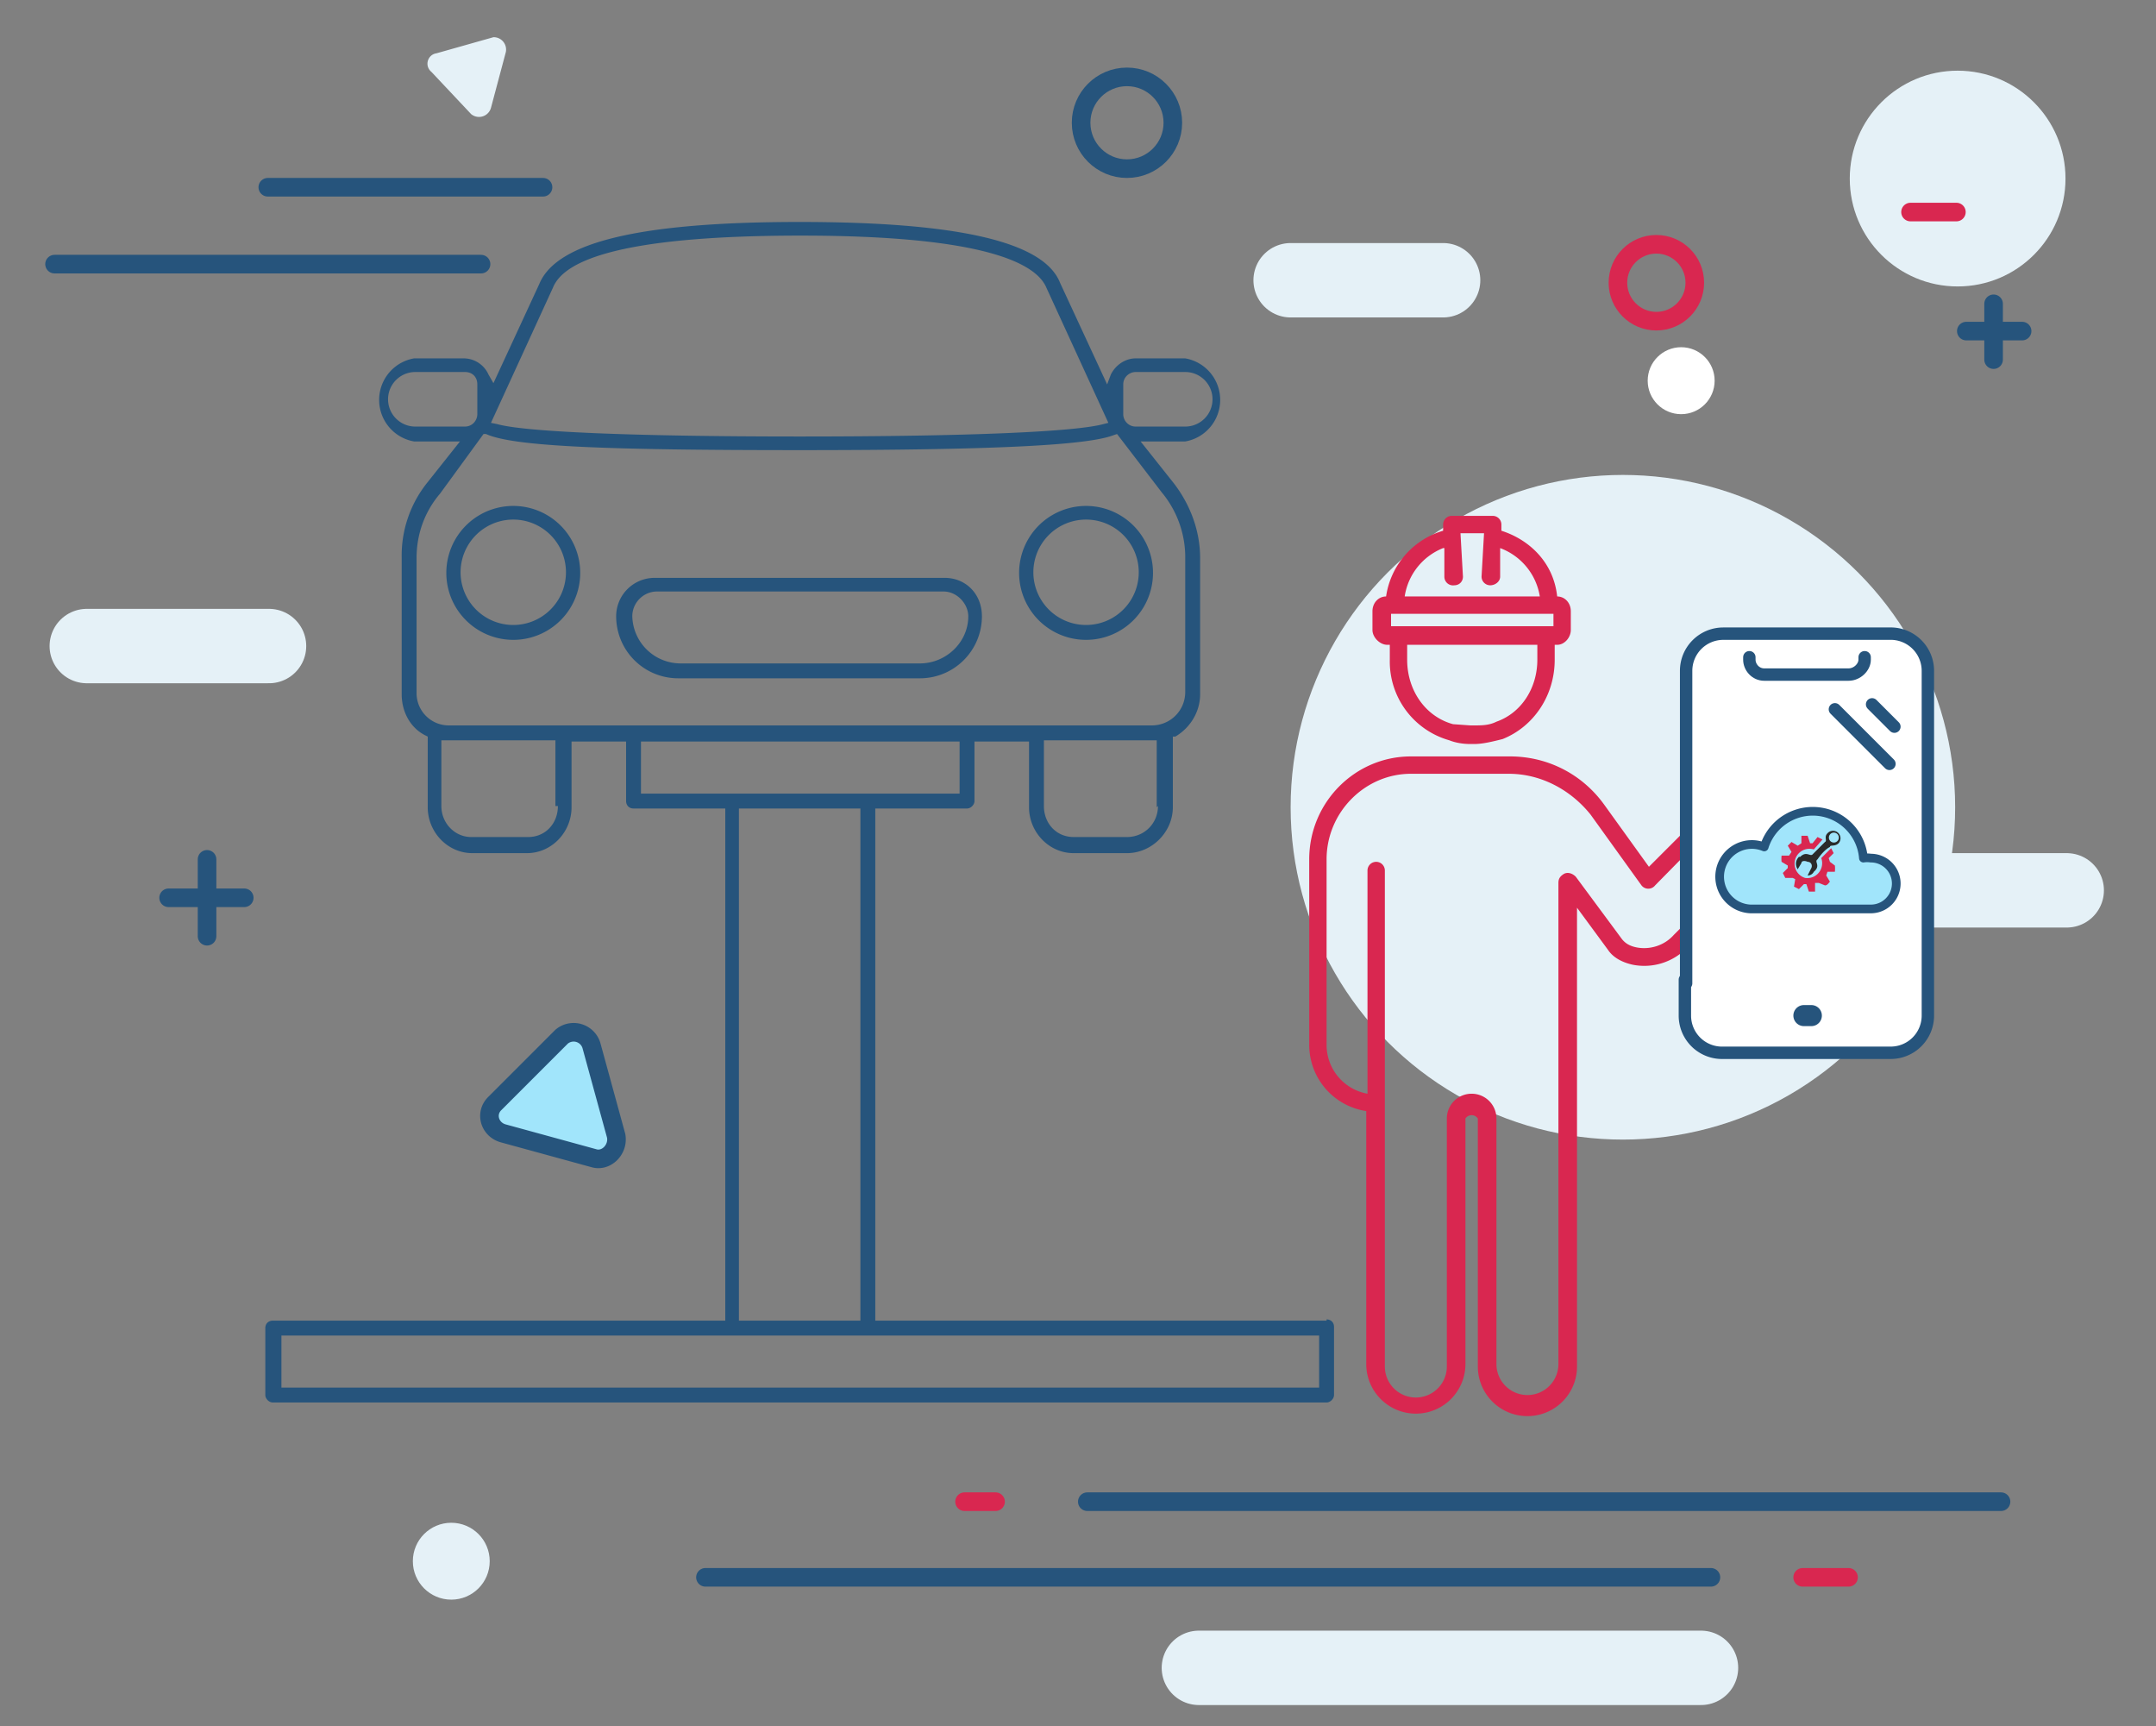
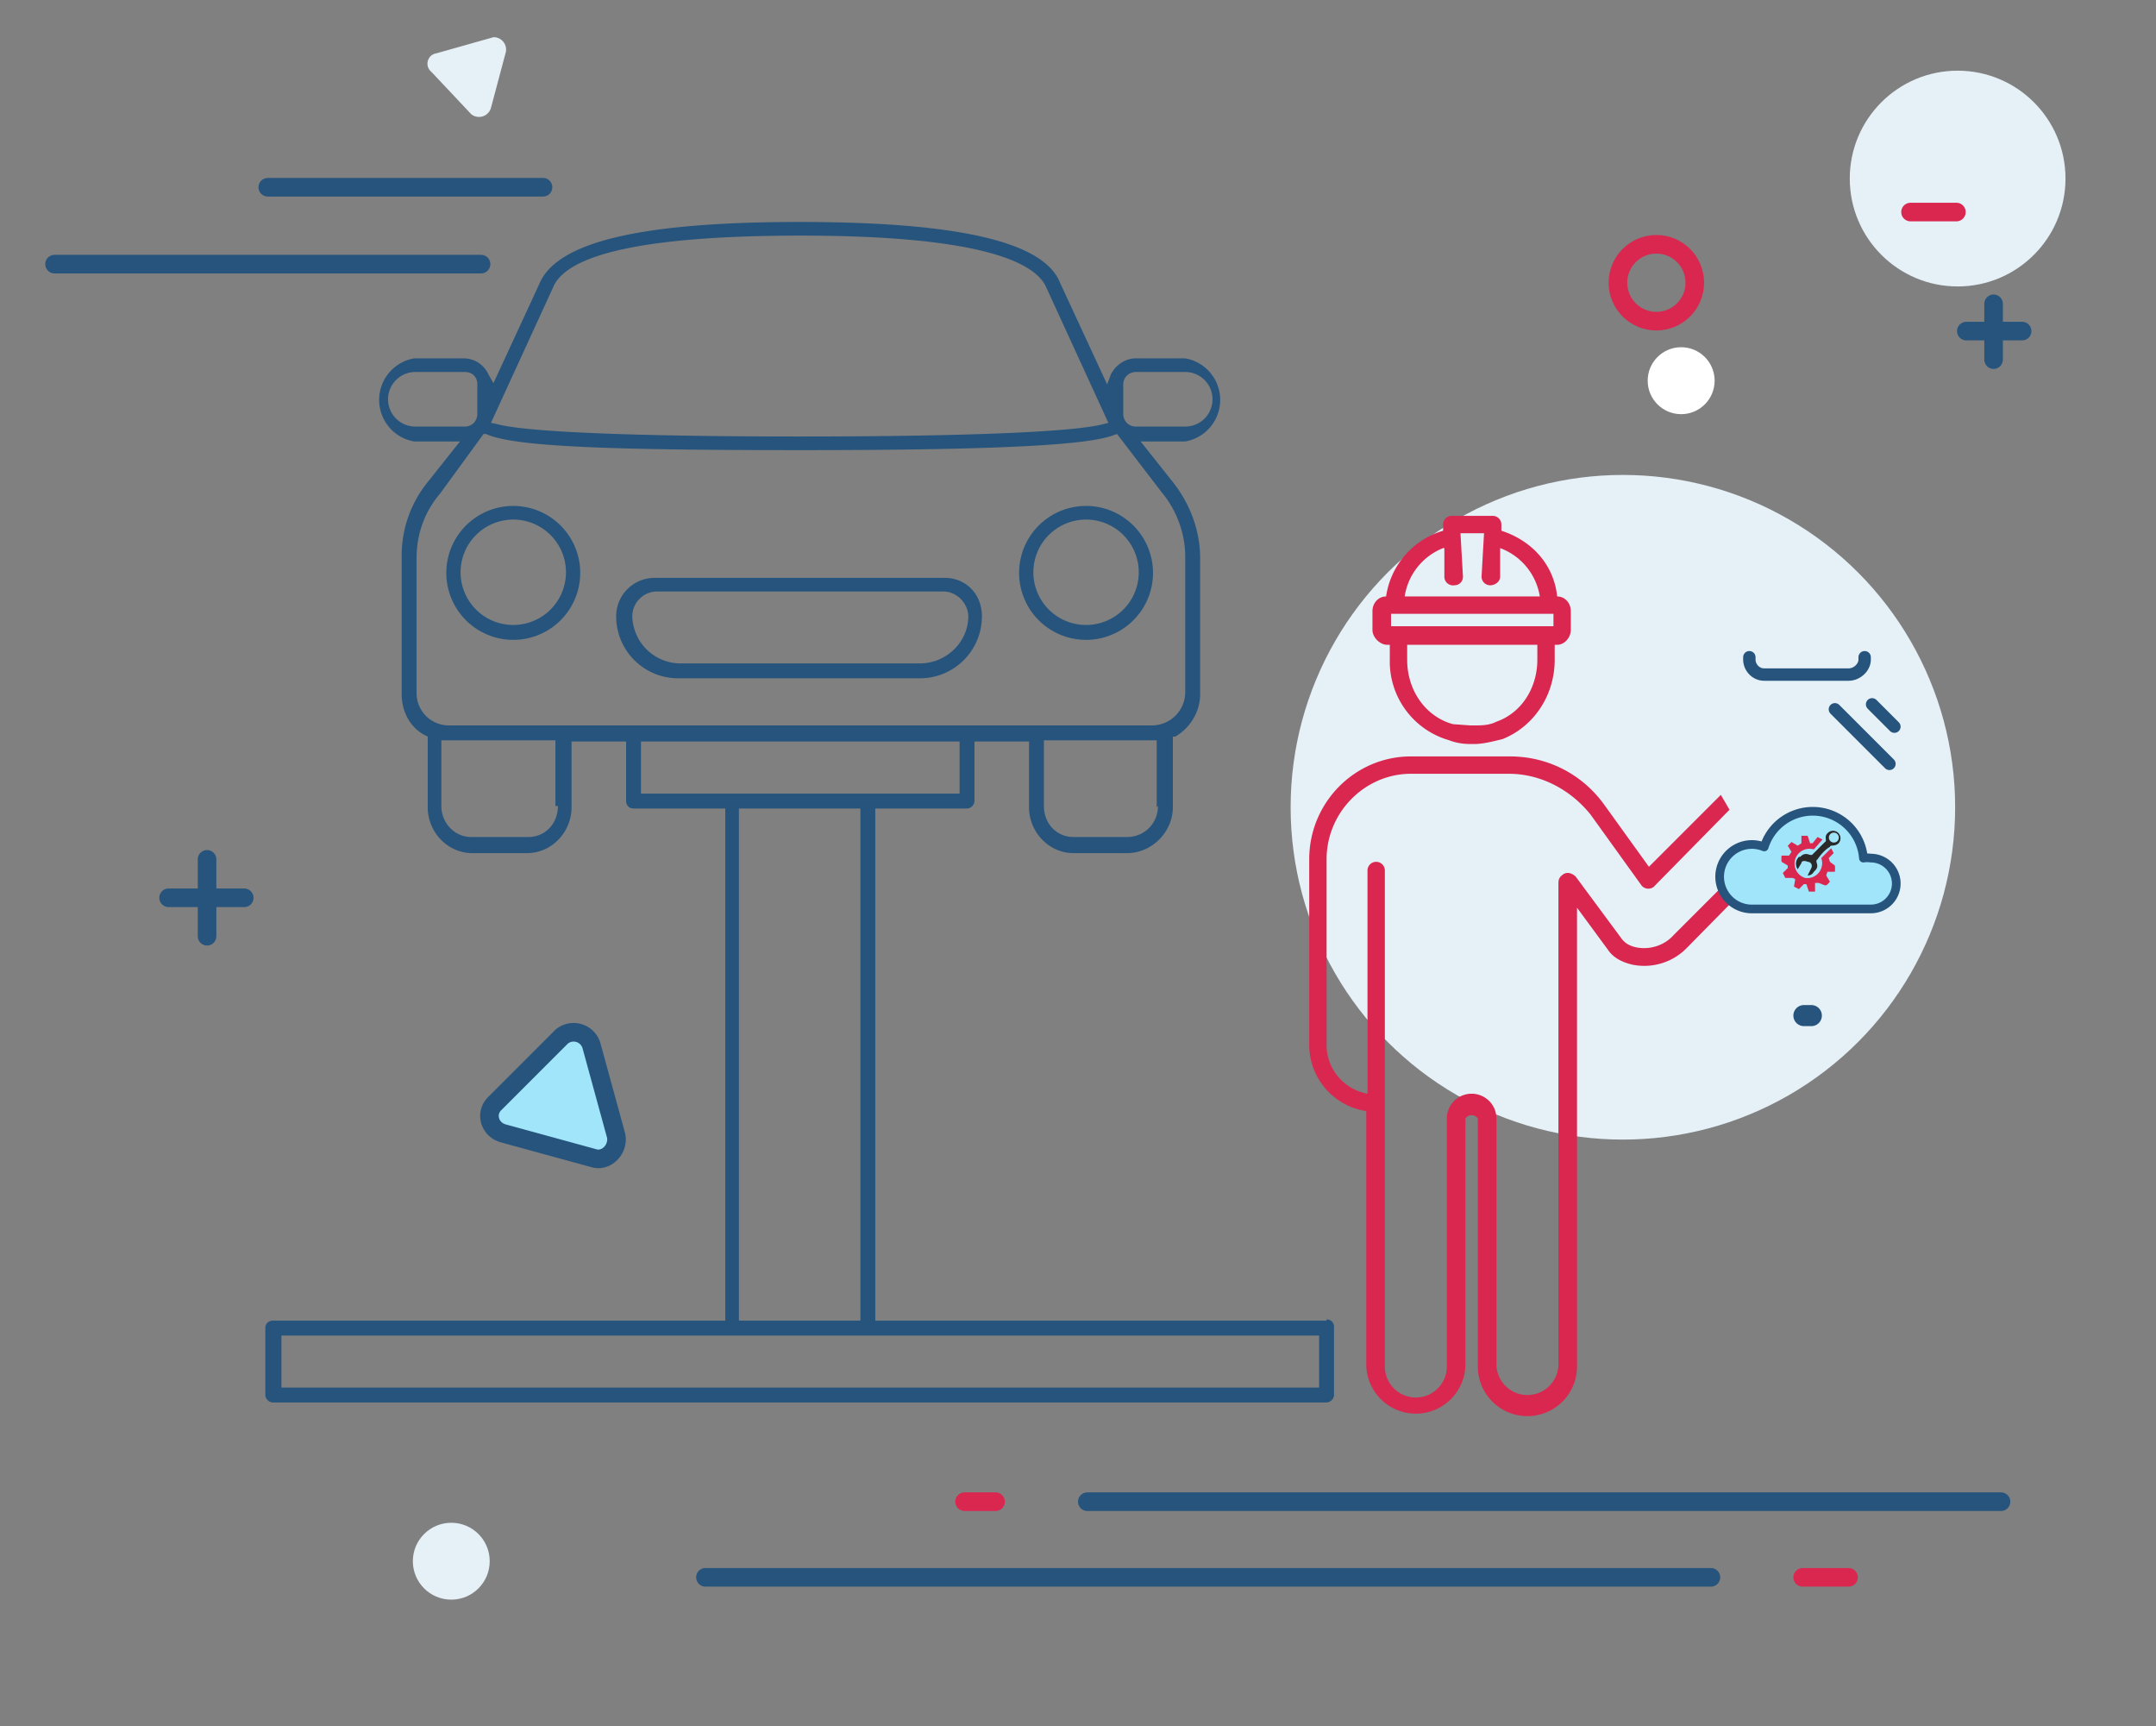
<svg xmlns="http://www.w3.org/2000/svg" xml:space="preserve" width="173.9" height="139.2">
  <rect width="100%" height="100%" fill="#808080" stroke="none" />
  <g id="Layer_15_copy">
    <circle cx="130.9" cy="65.1" r="26.8" fill="#E5F1F7" />
    <circle cx="157.9" cy="14.4" r="8.7" fill="#E5F1F7" />
-     <path fill="none" stroke="#E5F1F7" stroke-linecap="round" stroke-linejoin="round" stroke-miterlimit="10" stroke-width="6" d="M166.7 71.8h-19.6M137.2 134.5H96.7M21.7 52.1H7M116.4 22.6h-12.3" />
    <path fill="none" stroke="#26547C" stroke-linecap="round" stroke-linejoin="round" stroke-miterlimit="10" stroke-width="1.5" d="M43.8 15.1H21.6" />
    <path fill="none" stroke="#D92750" stroke-linecap="round" stroke-linejoin="round" stroke-miterlimit="10" stroke-width="1.5" d="M157.8 17.1h-3.7" />
    <path fill="none" stroke="#26547C" stroke-linecap="round" stroke-linejoin="round" stroke-miterlimit="10" stroke-width="1.5" d="M38.8 21.3H4.4" />
-     <circle cx="90.9" cy="9.9" r="3.7" fill="none" stroke="#26547C" stroke-linecap="round" stroke-linejoin="round" stroke-miterlimit="10" stroke-width="1.5" />
    <circle cx="133.6" cy="22.8" r="3.1" fill="none" stroke="#D92750" stroke-linecap="round" stroke-linejoin="round" stroke-miterlimit="10" stroke-width="1.5" />
    <path fill="#A1E5FB" stroke="#26547C" stroke-linecap="round" stroke-linejoin="round" stroke-miterlimit="10" stroke-width="1.5" d="m49.7 91.6-2-7.3a1.5 1.5 0 0 0-2.4-.7L39.9 89c-.8.8-.4 2.1.7 2.4l7.3 2c1 .3 2-.7 1.8-1.8z" />
    <path fill="none" stroke="#26547C" stroke-linecap="round" stroke-linejoin="round" stroke-miterlimit="10" stroke-width="1.5" d="M13.6 72.4h6.1M16.7 75.5v-6.2M138 127.2H56.9" />
    <path fill="none" stroke="#D92750" stroke-linecap="round" stroke-linejoin="round" stroke-miterlimit="10" stroke-width="1.5" d="M149.1 127.2h-3.7" />
    <path fill="none" stroke="#26547C" stroke-linecap="round" stroke-linejoin="round" stroke-miterlimit="10" stroke-width="1.5" d="M87.7 121.1h73.7" />
    <path fill="none" stroke="#D92750" stroke-linecap="round" stroke-linejoin="round" stroke-miterlimit="10" stroke-width="1.5" d="M77.8 121.1h2.5" />
    <path fill="none" stroke="#26547C" stroke-linecap="round" stroke-linejoin="round" stroke-miterlimit="10" stroke-width="1.5" d="M158.6 26.7h4.5M160.8 29v-4.5" />
    <path fill="#E5F1F7" d="m39.8 3-4.6 1.3c-.7.1-1 1-.4 1.5L38 9.2a1 1 0 0 0 1.6-.5l1.2-4.5A1 1 0 0 0 39.8 3z" />
    <circle cx="36.4" cy="125.9" r="3.1" fill="#E5F1F7" />
    <circle cx="135.6" cy="30.7" r="2.7" fill="#FFF" />
    <g fill="#26547C">
      <path d="M87.6 40.8a5.4 5.4 0 1 0 0 10.8 5.4 5.4 0 0 0 0-10.8zm0 9.6a4.2 4.2 0 1 1 0-8.5 4.2 4.2 0 0 1 0 8.5zM41.4 40.8a5.4 5.4 0 1 0 0 10.8 5.4 5.4 0 0 0 0-10.8zm0 9.6a4.2 4.2 0 1 1 0-8.5 4.2 4.2 0 0 1 0 8.5zM54.9 54.7h19.3a5 5 0 0 0 5-5c0-1.8-1.3-3.1-3-3.1H52.8a3.1 3.1 0 0 0-3.1 3 5 5 0 0 0 5 5.1zm-2-7h23.2c1.1 0 2 1 2 2 0 2.1-1.8 3.8-3.9 3.8H54.9a3.9 3.9 0 0 1-3.9-3.8c0-1.1.9-2 2-2z" />
      <path d="M107 106.5H70.6V65.2H78c.3 0 .6-.3.6-.6v-4.8H83v5.3c0 2 1.6 3.7 3.6 3.7h4.3c2 0 3.7-1.7 3.7-3.7v-5.7h.2c1.2-.7 2-2 2-3.4V45c0-2.2-.8-4.3-2.1-6L92 35.6h3.6a3.4 3.4 0 0 0 0-6.7h-4c-.8 0-1.6.5-2 1.3l-.3.8-3.8-8.2c-1.3-3.3-8.2-4.9-21-4.9s-19.6 1.6-21 5l-3.7 8-.4-.7a2.2 2.2 0 0 0-2-1.3h-4a3.4 3.4 0 0 0 0 6.7h3.7L34.4 39a9.4 9.4 0 0 0-2 6v11c0 1.4.7 2.7 1.9 3.3l.2.1v5.7c0 2 1.6 3.7 3.6 3.7h4.4c2 0 3.6-1.7 3.6-3.7v-5.3h4.4v4.8c0 .3.2.6.6.6h7.4v41.3H22c-.3 0-.6.2-.6.6v5.4c0 .3.3.6.6.6H107c.3 0 .6-.3.6-.6V107c0-.4-.3-.6-.6-.6zM93.4 65c0 1.4-1.1 2.5-2.5 2.5h-4.3c-1.4 0-2.4-1.1-2.4-2.5v-5.3h9.1v5.4zM90.6 31c0-.6.5-1 1-1h4a2.2 2.2 0 0 1 0 4.4h-4a1 1 0 0 1-1-1V31zm-46-7.8c.8-2 4.8-4.2 20-4.2 15 0 19 2.3 19.8 4.2l5 10.9-.4.1c-2.2.6-10.4 1-24.5 1-14 0-22.3-.4-24.4-1l-.5-.1 5-10.9zM33.5 34.4a2.2 2.2 0 0 1 0-4.4h4c.6 0 1 .4 1 1v2.4c0 .5-.4 1-1 1h-4zM45 65c0 1.4-1 2.5-2.4 2.5H38c-1.3 0-2.4-1.1-2.4-2.5v-5.3h9.2v5.3zm-8.8-6.5a2.6 2.6 0 0 1-2.6-2.6V45c0-2 .7-3.8 1.9-5.2L39 35h.2c2.2 1 9.5 1.3 25.3 1.3 15.9 0 23.2-.4 25.3-1.2l.3-.1 3.6 4.7a8.2 8.2 0 0 1 1.9 5.1v11c0 1.5-1.2 2.7-2.7 2.7H36.1zM51.7 64v-4.2h25.7V64H51.7zm17.7 1.2v41.3h-9.8V65.2h9.8zm37 46.7H22.7v-4.2h83.7v4.2z" />
    </g>
    <path fill="#D92750" d="m141.5 69 .7 1.2-6.1 6.2a4.8 4.8 0 0 1-4.4 1.4c-.9-.2-1.6-.6-2-1.2l-2.5-3.4v37a4 4 0 0 1-8 0V90.2a.6.6 0 0 0-1 0v19.8a4 4 0 0 1-8 0V89.6a5.4 5.4 0 0 1-4.6-5.3v-15c0-4.6 3.7-8.3 8.2-8.3h8c3 0 5.8 1.4 7.6 3.9l3.6 5 5.8-5.8.7 1.2-6 6.1a.7.7 0 0 1-1.1 0l-4.1-5.7c-1.6-2-4-3.3-6.6-3.3h-7.9c-3.7 0-6.8 3.1-6.8 6.9v15a4 4 0 0 0 3.3 3.9v-18a.7.7 0 1 1 1.4 0v40a2.5 2.5 0 0 0 5 0V90.2a2 2 0 0 1 4 0v19.8a2.5 2.5 0 0 0 5 0V71.2c0-.3.1-.5.4-.7.3-.2.7-.1 1 .2l3.7 5c.3.4.7.6 1.2.7 1 .2 2.2-.1 3-1l6.5-6.5zm-16-17h-.1v1.2c0 2.9-1.7 5.4-4.2 6.4-.8.2-1.6.4-2.3.4h-.3c-.6 0-1.2-.1-1.7-.3a6.6 6.6 0 0 1-4.8-6.5V52h-.2c-.6 0-1.2-.6-1.2-1.2v-1.5c0-.7.5-1.2 1.1-1.2a6.5 6.5 0 0 1 4.6-5.3v-.5a.7.7 0 0 1 .7-.7h3.3a.7.7 0 0 1 .7.7v.5c2.2.7 4.2 2.5 4.5 5.3.6 0 1.1.5 1.1 1.2v1.5c0 .6-.5 1.2-1.1 1.2zm-.2-1.5v-1h-13.1v1h13.1zm-8.9-6.3a5 5 0 0 0-3.1 3.9h10.9a5 5 0 0 0-3.2-3.9v2.3c0 .4-.4.7-.8.7a.7.7 0 0 1-.7-.7l.2-3.5h-1.9l.2 3.5c0 .4-.3.7-.7.7a.7.7 0 0 1-.8-.7v-2.3zM124 52h-10.5v1.2c0 2.5 1.5 4.6 3.7 5.2l1.4.1h.3c.6 0 1.2 0 1.8-.3 2-.7 3.3-2.7 3.3-5V52z" />
    <g stroke="#26547C" stroke-linecap="round" stroke-linejoin="round" stroke-miterlimit="10">
-       <path fill="#FFF" d="M136 79.3V54.1a3 3 0 0 1 3-3h13.4a3 3 0 0 1 3.1 3v27.8a3 3 0 0 1-3 3H139a3 3 0 0 1-3.1-3V79" />
      <path fill="none" stroke-width="1.7" d="M146.1 81.9h-.6" />
      <path fill="none" d="M150.4 53v.2c0 .6-.6 1.2-1.3 1.2h-6.8c-.7 0-1.2-.6-1.2-1.2V53M151 56.8l1.8 1.8M148 57.2l4.4 4.4" />
    </g>
    <path fill="#A1E5FB" stroke="#26547C" stroke-linecap="round" stroke-linejoin="round" stroke-miterlimit="10" stroke-width=".7" d="M150.9 69.2a2 2 0 0 0-.6 0s0 0 0 0a4.1 4.1 0 0 0-8-.9 2.6 2.6 0 1 0-1.1 5h9.7a2 2 0 1 0 0-4.1z" />
    <path fill="#2A2A2A" d="M145.1 69.1c-.3.3-.3.7-.1 1l.3-.5c0-.2.3-.2.5-.1.3 0 .4.3.3.5l-.3.6c.2 0 .4-.1.5-.3.6-.5 0-.8.3-1 .2-.3.6-.8 1-1 0-.2.4 0 .7-.3a.6.6 0 0 0-.9-.8c-.3.3 0 .6-.2.7l-1 1c-.2.2-.5-.3-1 .2zm2.5-1.8a.4.4 0 1 1 .5.6.4.4 0 0 1-.5-.6z" />
    <path fill="#D92750" d="m147.6 69.5-.1-.3.4-.4-.2-.4-.8.8a1.2 1.2 0 0 1-1.3 1.6 1.2 1.2 0 1 1 .7-2.3l.7-.8-.4-.2-.4.5H146l-.2-.6h-.5v.6l-.3.2-.5-.3-.3.3.3.5-.2.3h-.6a2.1 2.1 0 0 0 0 .5l.5.3v.2l-.4.4.2.4h.6l.2.1-.1.6.4.2.4-.4H145.7l.2.6h.5v-.7h.3l.5.2c.2 0 .3-.2.4-.3l-.3-.5.1-.3h.6a2.5 2.5 0 0 0 0-.5l-.4-.3z" />
  </g>
</svg>